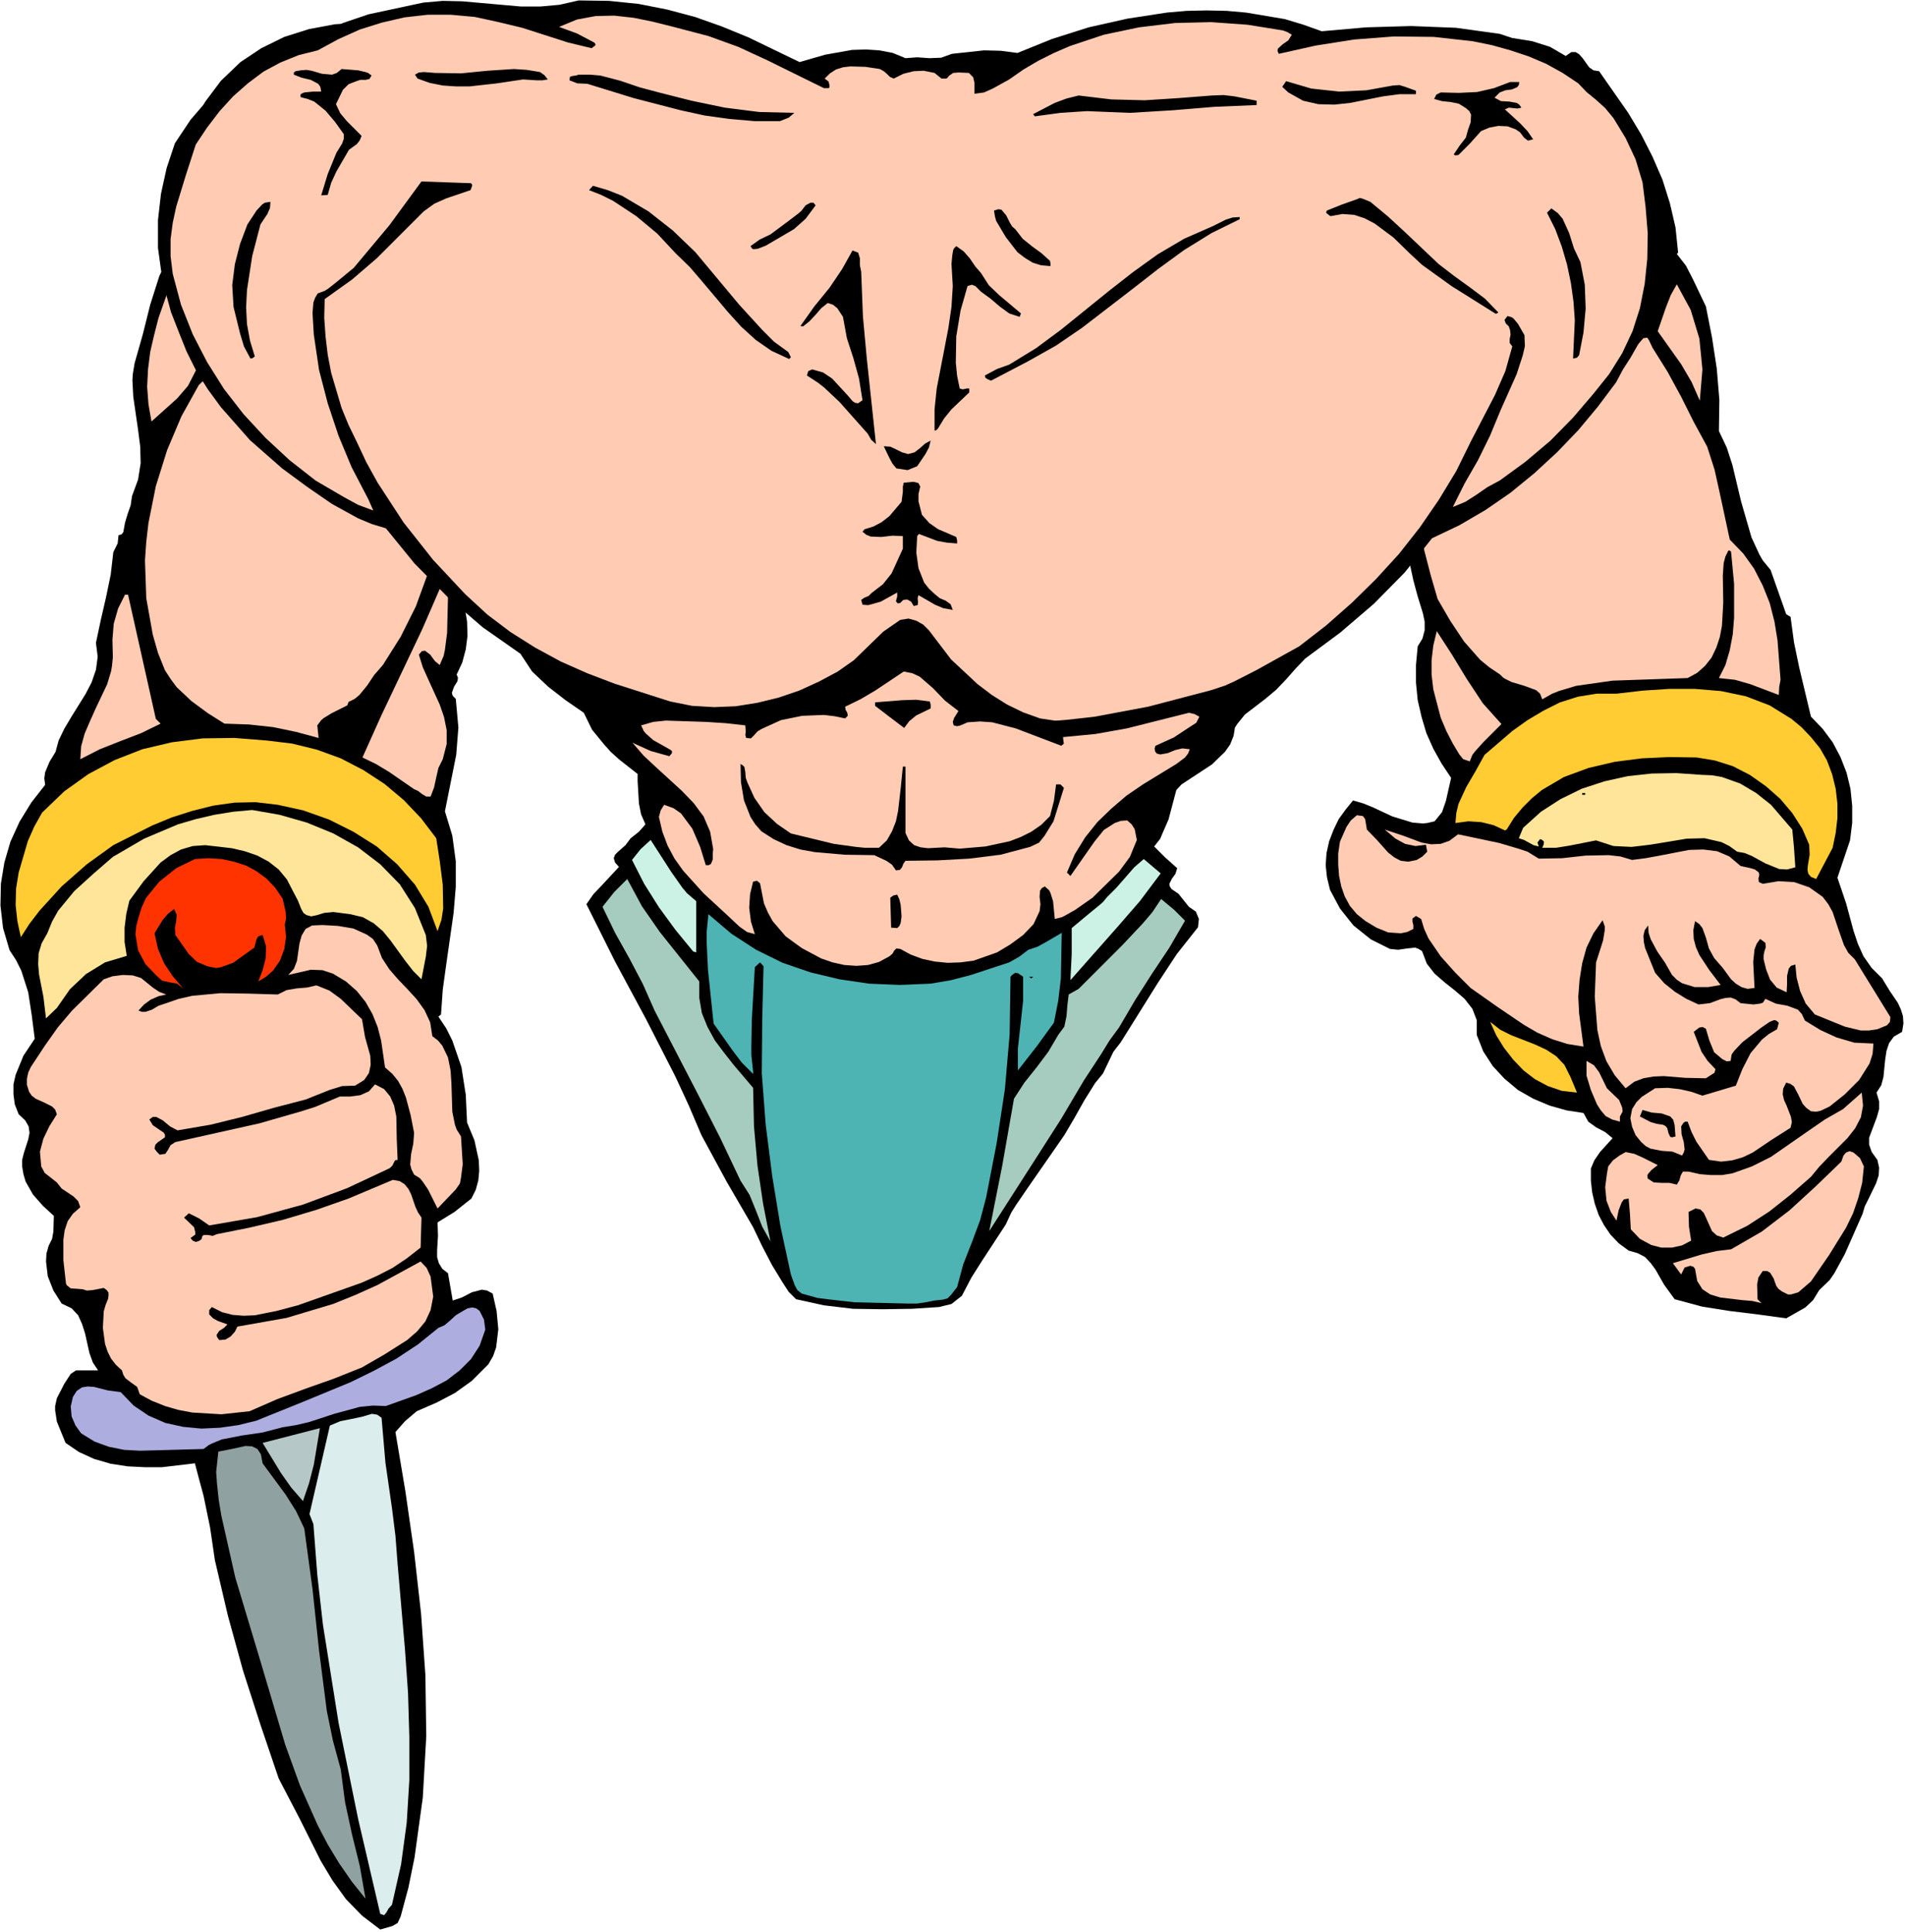
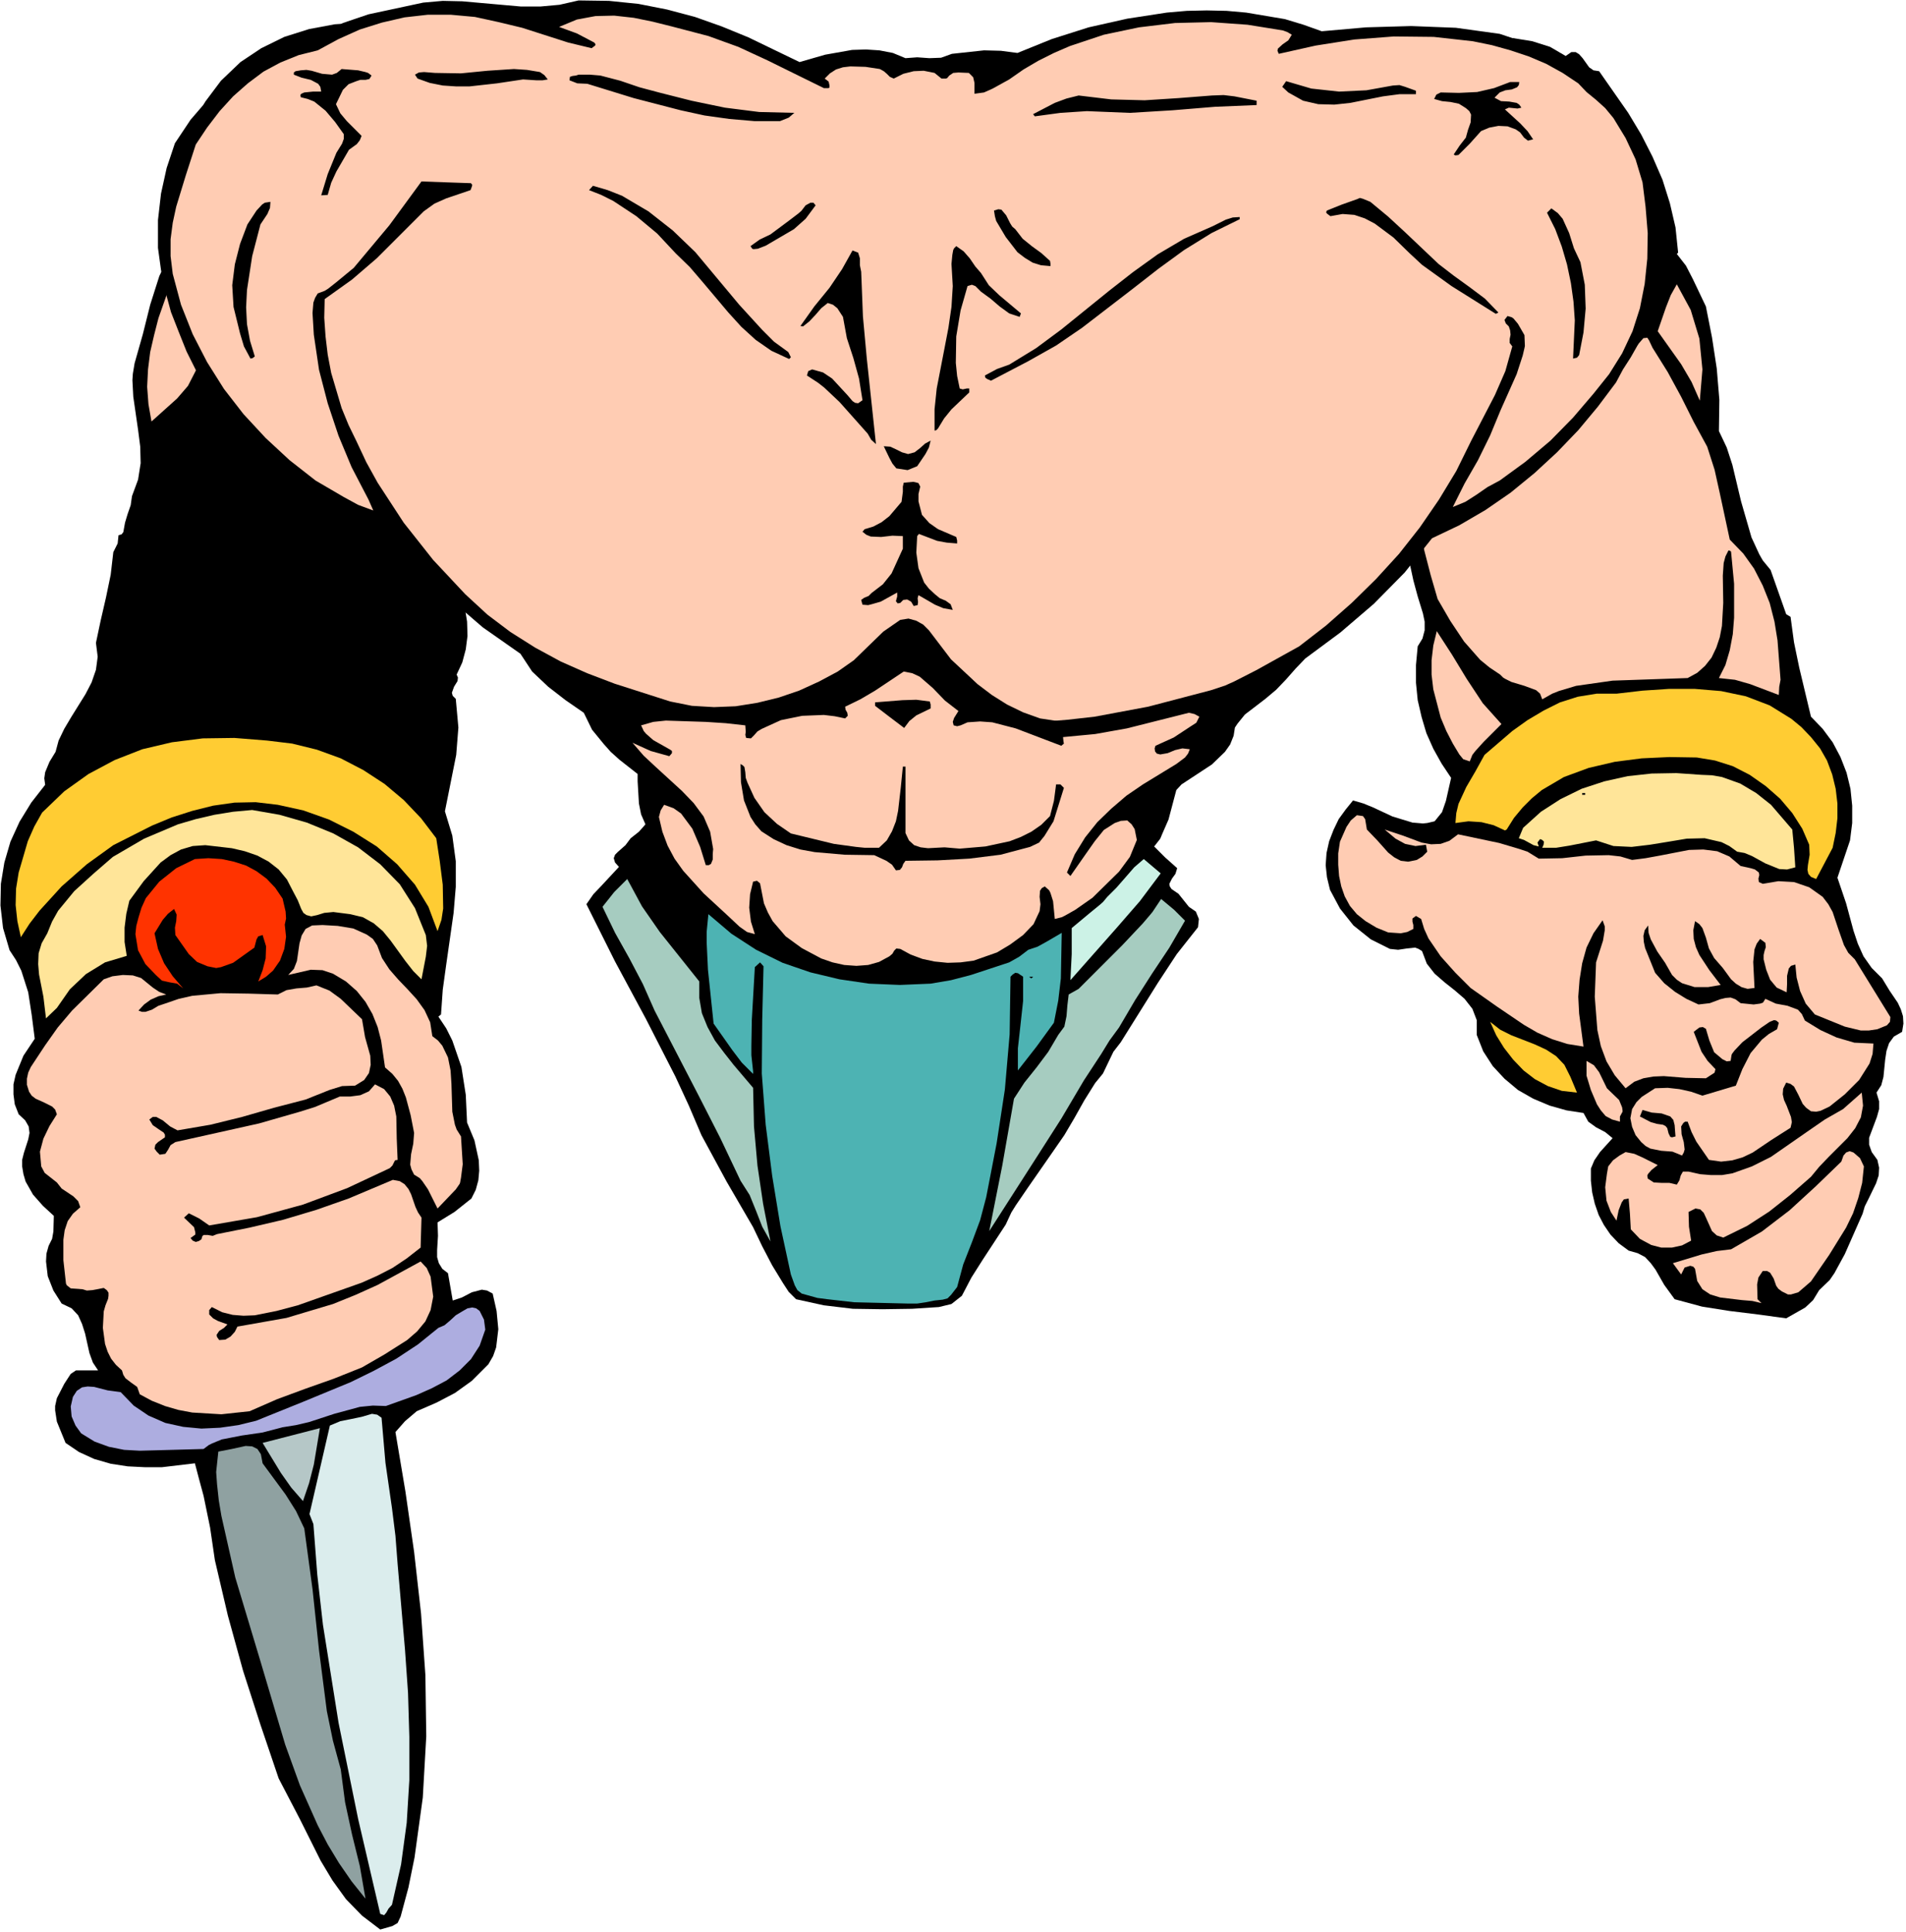
<svg xmlns="http://www.w3.org/2000/svg" fill-rule="evenodd" height="296.6" preserveAspectRatio="none" stroke-linecap="round" viewBox="0 0 4391 4450" width="292.667">
  <style>.pen1{stroke:none}.brush1{fill:#000}.brush2{fill:#ffccb3}.brush3{fill:#fc3}.brush4{fill:#ffe599}.brush11{fill:#a6ccc0}</style>
  <path class="pen1 brush1" fill-rule="nonzero" d="m3607 129 13-9h10l8 5 8 9 15 21 10 7 13 2 67 96 30 50 26 51 23 53 17 54 13 56 6 58-3 3 21 27 16 31 30 63 14 71 11 72 6 72-1 72 18 38 13 40 20 84 24 83 18 39 8 14 18 22 36 102 10 6 8 59 12 58 27 113 27 28 23 31 18 34 14 36 9 37 4 39v40l-5 40-29 86 20 59 17 63 10 30 13 29 19 27 24 24 17 28 19 28 7 15 5 16 1 17-3 19-19 11-11 15-6 18-3 20-4 40-5 19-11 17 6 20v18l-5 18-6 16-12 32v16l6 17 13 18 4 18-1 18-6 18-17 35-9 18-5 17-41 93-24 44-11 16-24 23-14 23-18 17-44 25-66-9-65-8-63-10-63-17-24-33-20-35-11-15-13-14-17-9-21-6-23-17-19-20-15-22-12-23-9-26-6-26-3-27v-28l8-19 13-19 29-32-17-14-21-11-18-13-11-20-39-6-39-11-38-16-35-20-31-26-27-29-22-34-15-38v-34l-10-26-18-23-22-19-24-19-23-20-18-23-11-29-8-5-8-3-19 2-20 3-19-2-44-22-40-32-31-39-23-43-7-29-3-28 2-28 6-27 10-26 12-25 16-22 17-21 24 7 22 9 45 21 46 14 24 2 10-1 17-4 17-21 9-26 12-53-22-33-19-34-16-36-11-37-9-39-4-40v-41l4-43 11-18 5-19v-20l-4-19-12-39-10-37-23-107-10-54-3-21-2-35-26-40-23-42-19-45-15-46-10-48-4-48 1-50 7-49-32-57-28-59-11-30-9-32-5-33-1-35v-61l11-58 21-56 28-51 36-47 41-42 46-35 50-29 37-15 41-13 44-8 45-4 44 1 43 7 41 13 36 21z" />
  <path class="pen1 brush2" fill-rule="nonzero" d="m3695 247 32 46 28 50 11 26 9 27 5 28 1 30 6 73 5 76-1 38-4 36-8 35-13 33v14l-16 25-19 22-46 33-52 25-53 21-6 10 17 9 17 2 15-4 15-7 29-18 15-8 15-4 27-19 22-21 40-46 9-1 4 6 8 17 35 56 31 57 29 58 31 57 17 53 12 54 23 107 31 32 25 35 20 39 16 40 11 43 7 43 7 91-3 16-1 19-66-25-35-10-37-4 15-30 10-34 7-37 3-38v-78l-7-74-2-2-4-1-7 14-4 15-2 29 1 63-3 53-5 26-8 24-11 23-15 19-18 16-22 12-86 3-87 3-84 12-40 12-15 6-23 13-5-13-9-8-27-10-30-9-14-7-5-3-7-7-24-16-22-18-37-42-32-48-29-50-16-55-15-58-11-60-8-61-3-61 2-61 8-61 16-58 62 19 32 9 12 2 21 2 5-5-1-5-2-5 1-3-84-28-39-18-15-7-21-18-63-69-59-74-25-40-19-42-12-45-3-48 1-76 11-73 10-35 14-34 19-32 22-30 61-52 66-44 35-17 37-14 38-9 40-5 41-1 39 7 37 11 34 18 33 21 30 25 27 27 25 30z" />
  <path class="pen1 brush2" fill-rule="nonzero" d="m3863 655 32 59 20 66 7 71-6 72-19-43-24-41-54-76 19-55 11-28 14-25zm-620 245-11 89-4 43-2 44-22-32-16-34-12-37-9-37-12-77-9-76 23 31 21 33 24 30 13 13 16 10zm216 768-41 41-19 21-7 9-6 15-15-5-9-11-15-25-15-29-13-31-17-65-4-34v-33l4-34 8-33 35 54 34 56 37 56 43 48z" />
  <path class="pen1 brush1" fill-rule="nonzero" d="M3618 1496h9-9z" />
  <path class="pen1 brush3" fill-rule="nonzero" d="m4172 1698 21 26 16 28 12 32 8 33 4 34v34l-4 34-7 34-19 36-19 36-12-5-6-7-2-9 1-11 4-24-1-23-16-37-23-36-28-33-33-29-37-26-39-20-41-13-42-7-63-1-64 3-62 8-60 14-57 21-51 30-23 19-21 21-20 24-17 27-4 2-26-12-28-7-30-2-30 4 2-23 5-21 18-39 21-36 21-38 64-55 35-25 37-22 38-19 41-13 43-7h46l60-7 60-4h61l60 5 57 12 55 21 50 31 23 19 22 23z" />
  <path class="pen1 brush4" fill-rule="nonzero" d="m4080 1854 49 57 4 42 3 45-19 5-18-1-32-13-31-17-17-7-17-3-18-13-18-9-39-9-41 1-42 7-43 7-42 5-42-2-40-13-61 12-31 5h-32l3-7 1-7-4-4-5-2-6 8 3 9-12-3-11-6-11-6-12-4 10-24 41-37 45-29 49-24 52-17 54-12 55-6 57-1 58 4 24 1 23 4 42 15 37 22 34 27z" />
  <path class="pen1 brush2" fill-rule="nonzero" d="m3149 1911 24 25 25 28 14 11 15 8 17 2 20-4 13-8 11-11-3-16-24 3-24-5-22-12-19-16-6-5 42 14 43 16 22 4 22-1 20-7 20-15 95 20 47 14 18 6 26 16 54-1 54-6 53-1 27 3 27 8 31-4 33-6 67-13 33-1 32 4 28 12 26 22 23 5 10 3 9 7 1 6-2 8 1 8 9 4 36-6 36 2 35 12 31 22 13 17 10 18 13 39 13 37 10 18 15 15 82 133-1 11-7 8-22 9-20 3h-18l-37-9-69-28-21-25-13-29-8-31-3-30-10 3-5 6-4 17v19l-1 19-23-11-15-18-9-23-6-24v-10l2-9 3-9-1-10-12-9-8 11-5 13-3 29 3 60-16 2-14-4-13-8-11-10-19-26-20-23-12-22-7-25-8-22-7-9-10-7-4 21 1 20 5 19 8 18 23 35 26 34-29 5h-31l-29-9-12-8-11-11-16-28-18-26-15-28-5-15-1-17-8 11-3 13 1 14 3 14 23 57 21 24 25 20 26 16 28 13 26-3 24-9 12-3 12-1 11 4 12 9 30 3 15-2 6-2 1-1 5-8 24 11 27 5 24 9 9 10 7 15 36 22 37 17 41 12 44 2-2 24-7 22-24 38-33 33-35 28-21 10-10 2-12-1-11-8-8-9-10-21-10-19-8-6-10-3-7 14-1 13 3 13 6 13 10 26 2 12-3 13-44 28-43 29-23 11-24 7-26 3-28-4-29-42-11-22-9-24h-6l-4 3-5 8 1 18 5 18 2 17-2 7-4 7-22-9-26-2-25-5-11-6-10-9-13-16-8-19-4-20 4-21 10-16 12-12 31-20 29-1 27 3 27 6 26 9 77-23 15-38 19-37 26-31 16-13 19-11 4-15-6-5-5-1-10 4-19 13-44 34-18 19-6 8-1 3-2 13-9 1-10-5-19-16-11-27-8-27-7-4-8 1-13 10 18 46 14 21 18 19-2 8-6 4-14 9-47-1-50-4-24 1-23 4-21 8-20 15-25-30-19-32-13-35-8-37-6-77 3-79 16-50 4-24v-9l-5-14-21 30-16 33-10 36-6 38-3 39 2 39 10 76-37-6-35-11-34-15-31-18-62-42-61-43-35-35-34-38-28-41-10-22-7-23-12-7-8 6v7l2 8v9l-14 7-15 3-29-2-27-11-25-15-20-16-16-19-12-22-8-23-5-24-2-26v-26l4-27 15-34 10-15 14-12 14 2 5 7 4 24z" />
  <path class="pen1 brush3" fill-rule="nonzero" d="m3618 2481 15 36-35-4-32-11-30-16-26-20-24-25-21-27-18-29-14-31 23 18 26 13 54 21 26 12 23 15 19 20 14 28z" />
  <path class="pen1 brush2" fill-rule="nonzero" d="m3702 2507 28 27 7 17 1 7v3l-6 11v12l-18-5-15-8-11-13-9-14-14-33-10-33v-34l17 10 12 16 18 37zm470 204-48 42-48 38-51 33-55 27-15-5-11-10-13-29-6-13-8-8-11-2-16 8 1 34 5 32-21 11-23 5h-25l-23-6-26-14-21-22-2-36-3-35-11 2-5 7-7 18-5 24-13-20-10-26-3-31 4-31 3-17 11-14 15-11 14-8 20 4 18 8 36 18-14 11-8 9-2 4 1 7 14 9 18 1h18l17 4 6-10 3-11 5-9h13l27 6 25 2h25l24-4 45-16 44-22 82-57 42-29 42-24 43-38 3 30-5 27-13 25-18 23-43 43-22 23-19 23z" />
  <path class="pen1 brush1" fill-rule="nonzero" d="m3858 2592 1 14 1 12-8 2-4-1-4-8-3-12-4-5-6-3-14-2-14-4-25-13 6-15 21 6 23 2 20 7 7 8 3 12z" />
  <path class="pen1 brush2" fill-rule="nonzero" d="m4294 2687-4 38-9 35-12 35-16 33-39 63-42 61-29 25-17 5h-7l-14-7-8-6-5-7-6-17-8-13-7-4h-10l-10 15-3 16 1 34 9 9-21-5-24-2-50-6-23-7-18-12-12-19-5-28-4-5-7-2-13 4-8 16-19-26 66-20 35-8 33-4 71-41 64-49 60-55 59-57 5-14 6-7 8-3 9 3 15 13 9 19z" />
  <path class="pen1 brush1" fill-rule="nonzero" d="m1163 206 10 10 12 5 10 6 1 13 24 31 15 35 9 37 5 39 3 77 1 38 4 35-8 63-15 61-20 59-24 58-51 115-24 57-21 59-4 79-4 79-11 77-10 37-15 34 16 59 10 63 1 33-4 31-8 30-13 28 3 7-1 8-8 13-5 14 2 7 7 7 6 66-5 63-26 130 17 56 8 59v59l-5 60-17 119-8 58-4 57-6 5 18 27 14 28 21 61 10 64 3 64 17 41 10 46 1 24-2 22-6 22-10 20-39 31-39 24 1 31-2 33v16l4 14 8 13 13 10 11 63 21-7 23-12 23-6 12 2 13 7 9 40 4 42-5 42-7 20-11 19-38 38-39 28-42 22-46 20-27 23-22 25 23 137 20 139 16 142 10 142 2 141-8 141-19 138-14 69-18 67-7 15-12 7-28 8-42-32-37-38-31-43-27-45-48-96-49-94-42-124-40-124-35-127-30-128-11-75-15-73-10-37-10-38-76 9h-39l-40-2-39-6-38-11-35-16-31-21-20-49-4-26v-10l4-18 17-33 11-17 4-6 12-8h51l-12-18-8-22-10-45-7-22-9-20-15-16-23-11-19-30-13-33-4-34 1-18 5-18 8-16 3-17 1-36-25-23-23-26-17-30-5-17-3-18v-15l4-16 10-31 3-15-2-15-8-14-15-14-9-23-3-23v-23l5-22 18-44 26-39-7-55-8-52-16-50-12-24-15-23-15-51-6-52 1-50 8-49 14-48 21-46 27-44 32-41-2-15 2-14 10-24 14-23 7-26 13-27 16-27 33-53 14-27 10-29 4-30-4-32 11-52 12-52 11-53 6-52 10-20 2-19 7-2 4-5 4-22 6-20 7-20 3-21 14-38 6-38-1-38-5-39-11-76-2-38 1-15 4-24 19-67 17-68 21-66 15-31 19-29-2-60 2-59 8-59 15-58 20-55 29-51 36-48 45-43 48-32 53-26 57-18 59-11 60-4 60 3 59 10 58 17 44 22 41 29 37 35 33 38z" />
-   <path class="pen1 brush2" fill-rule="nonzero" d="m954 104 8-3 8-1 16 5 17 8 17 3 81 56 35 34 12 14 3 5 10 25 29 33 17 54 12 58 6 60v62l-7 60-13 58-21 54-29 48v-16l-2-8-2-3h-8l-37 74-23 38-26 35-30 30-34 24-38 16-21 4-23 1-12 8-15 4-12 5-4 5-2 8 14 11 16 2 18-2 18-2 47-19 46-20 4 78-2 79-8 79-14 78-20 77-27 74-35 70-41 65-20 23-16 24-18 22-11 9-14 7-3 8-36 18-18 11-6 5-9 12 3 29-52-14-53-11-55-6-57-2-38-24-38-28-34-32-14-19-13-20-16-40-12-42-15-84-3-87 3-43 5-43 17-85 26-83 33-78 40-72 23-22 10-11 3-5 1-9 23 35 15 15 6 5 12 5-4-22-11-19-13-20-8-21-51-110-19-59-6-22-1-7-1-34-5-59v-58l4-57 11-54 16-52 24-48 30-44 39-40 21-13 21-16 20-15 22-8-34 41-30 44-24 46-17 50 8 5 8-2 55-82 32-40 36-35 40-30 45-21 24-6 26-3h27l28 4 90 11z" />
  <path class="pen1 brush2" fill-rule="nonzero" d="m451 854-18 35-25 29-59 53-7-40-3-40 2-40 5-40 9-39 10-39 26-74 2 27 8 24 27 45 13 22 10 24 4 25-4 28z" />
  <path class="pen1 brush1" fill-rule="nonzero" d="M762 940v7l-2 7-12-4h-14l-29 2h-14l-12-3-11-6-9-11 27-10 28-2 27 6 21 14z" />
-   <path class="pen1 brush2" fill-rule="nonzero" d="m1032 1377-2 81-5 39-3 14-9 21-11-9-11-15-12-9-7 1-7 8 9 29 13 29 26 57 10 29 6 30v32l-9 35-10 20-5 22-5 23-8 21h-10l-10-6-9-7-9-4-58-40-30-18-31-15 44-98 47-99 47-99 43-99 10 1 4 7 2 19zm-737-7 64 286 11 11-45 22-47 18-48 19-45 23 2-30 8-29 12-28 13-29 27-57 9-30 2-12 2-20-1-40 3-37 10-35 16-32h7z" />
  <path class="pen1 brush3" fill-rule="nonzero" d="m1005 1931 8 52 7 55 1 55-4 26-9 26-21-56-31-51-41-47-47-41-54-34-56-28-59-21-59-13-51-6-49 1-49 7-48 12-47 15-46 19-89 45-61 44-58 51-51 56-23 30-20 31-8-37-4-37 1-38 6-37 21-72 15-34 18-32 51-49 56-40 60-32 64-25 68-16 71-9 73-1 75 6 58 7 57 14 55 20 52 27 49 32 44 37 40 42 35 46z" />
  <path class="pen1 brush4" fill-rule="nonzero" d="m981 2154 3 25-3 25-10 52-19-19-18-23-34-47-18-22-21-18-25-14-29-7-39-5-21 2-16 5-14 3-11-3-7-5-5-9-8-20-10-19-15-29-19-23-23-18-26-14-29-10-30-7-61-7-29 2-27 8-24 13-23 17-39 43-33 45-7 30-4 32v33l5 32-50 15-44 27-37 35-30 43-25 24-6-50-10-51-2-24 1-25 7-23 13-23 11-27 14-25 37-45 44-40 45-39 72-42 78-33 41-12 43-10 43-7 44-4 63 11 63 18 61 25 57 32 51 39 45 46 35 55 25 62z" />
  <path class="pen1" fill-rule="nonzero" style="fill:#f30" d="m651 2070 7 30 1 16-3 14 3 28-4 28-10 27-16 23-16 14-18 11 10-26 7-27 1-28-8-26-10 3-4 7-5 19-49 35-28 10-11 2-20-4-24-10-19-18-31-44-1-17 3-15 1-15-6-13-14 11-12 14-19 31 8 36 14 33 20 30 24 28-14-11-17-3-18-4-14-13-24-25-17-32-6-37 2-19 5-19 7-23 10-22 31-38 39-31 43-21 31-2 31 2 28 6 28 9 24 13 23 17 20 21 17 25z" />
  <path class="pen1 brush2" fill-rule="nonzero" d="m869 2178 11 29 17 26 20 23 22 23 21 23 18 25 13 28 5 32 13 10 10 12 13 27 6 30 2 31 2 64 6 30 4 11 10 16 4 64-4 31-2 11-1 3-9 13-42 44-22-44-13-19-6-7-13-8-6-12-3-11 2-24 5-24 2-25-8-41-11-41-8-20-10-18-13-16-17-15-9-62-8-31-12-30-16-28-20-25-25-22-30-18-24-8-27-1-52 12 13-14 7-18 6-41 5-18 9-15 15-8 24-1 35 2 36 6 31 14 14 10 10 15z" />
  <path class="pen1 brush2" fill-rule="nonzero" d="m383 2291-18 4-18 8-15 11-13 14 8 3h8l15-5 15-9 15-5 32-11 31-7 65-6 65 1 67 2 20-10 23-4 24-2 22-5 30 12 26 19 49 47 7 41 12 43 1 21-4 19-11 16-21 13-30 1-29 9-55 22-73 19-73 21-73 18-76 13-17-9-17-14-15-8h-8l-8 6 8 13 13 9 12 8 3 5v6l-16 11-6 6-2 9 5 7 7 7 13-2 6-9 6-11 11-7 193-43 94-27 35-11 57-24h24l23-3 20-9 14-16 21 11 14 17 9 21 5 25 1 51 2 49-6 1-3 6-3 6-6 6-98 46-102 38-106 29-110 19-23-16-24-12-11 10 23 22 3 12v5l-11 8 5 6 7 3 7-2 6-4 2-7 3-3h10l11 2 10-4 75-15 77-18 77-23 74-26 102-43 16 3 11 7 9 11 6 12 10 29 6 13 8 12-2 69-32 25-33 22-35 18-36 16-147 52-49 13-50 10-26 1-25-2-24-6-24-12-6 7v10l9 9 11 6 22 8-8 8-11 7-6 9 1 5 5 7 14-1 12-7 10-11 6-12 113-20 107-32 52-21 51-23 99-54 14 15 9 20 6 46-6 31-12 26-19 23-23 20-52 33-52 30-65 26-65 23-65 24-64 28-65 7-67-4-32-6-31-9-30-12-28-15-6-17-14-10-13-10-5-8-3-10-14-13-11-14-8-16-6-18-5-37 2-38 4-14 6-15 1-7v-7l-4-6-7-5-26 5-13 1-10-3-27-2-9-7-2-4-1-9-5-45v-47l3-22 7-21 12-17 17-15-5-14-11-11-27-18-11-14-14-11-14-11-8-15-3-34 8-30 14-29 17-27-4-11-7-7-18-9-20-9-9-7-6-9-5-16v-14l3-14 6-13 33-50 29-41 33-39 73-72 20-7 24-3 23 1 19 6 27 22 15 10 16 6z" />
  <path class="pen1" fill-rule="nonzero" style="fill:#adade0" d="m1118 3063-13 37-20 31-26 26-30 23-34 18-36 16-70 25-30-1-30 3-59 16-58 19-30 7-31 5-46 12-48 7-46 9-22 9-8 4-12 9-72 2-75 2-36-2-35-7-33-12-31-19-13-18-9-21-2-23 5-22 9-14 12-8 13-2 15 1 31 8 30 4 30 31 34 23 39 17 41 9 42 4 43-2 42-6 41-10 109-44 109-45 53-26 52-28 50-33 47-38 14-6 13-11 13-12 15-9 12-7 11-2 9 2 8 6 10 20 3 23z" />
  <path class="pen1" fill-rule="nonzero" style="fill:#dbeded" d="m879 3266 9 104 15 104 8 64 5 65 17 197 7 100 3 101v100l-6 98-13 96-21 93-8 9-5 9-5 6-9-3-51-219-45-221-36-226-13-115-9-117-9-23 47-204 24-10 25-5 24-5 24-7 12 2 10 7z" />
  <path class="pen1" fill-rule="nonzero" style="fill:#b5c7c7" d="m698 3458-27-31-24-34-42-69 132-34-14 84-11 43-14 41z" />
  <path class="pen1" fill-rule="nonzero" style="fill:#8fa1a1" d="m605 3371 53 72 24 38 19 40 19 140 15 141 18 140 14 68 18 66 10 76 16 74 18 73 13 75-32-40-29-42-26-43-23-44-41-92-34-94-57-192-58-193-32-142-6-36-4-37-2-28 5-47 31-6 32-7 15 1 12 6 8 12 4 21z" />
  <path class="pen1 brush1" fill-rule="nonzero" d="m1842 143 59-17 62-11 32-1 31 2 31 6 29 12 27-2 28 2 27-1 25-9 74-8 39 1 38 5 79-32 85-27 89-20 91-14 46-4 46-1 46 1 45 4 89 15 43 13 42 15 102-9 104-3 103 4 101 14 60 20 57 26 56 29 54 34 39 41 32 45 26 49 19 51 14 53 8 56 4 57-1 58-10 86-9 41-5 14-14 23-11 32-17 30-18 28-16 30-42 56-45 54-49 51-52 48-55 45-58 40-60 35-63 30-63 79-71 72-77 66-81 60-22 23-22 25-23 24-25 21-47 36-17 21-6 9-3 19-8 20-12 17-30 29-70 46-12 13-18 68-14 32-5 12-14 18 25 25 28 25-4 13-8 11-6 12 1 6 4 6 16 11 12 15 12 15 16 11 7 17-2 19-49 62-44 67-85 136-17 22-12 25-12 25-18 22-25 40-23 41-23 39-27 39-57 82-28 41-10 16-13 28-53 81-26 41-22 42-24 19-29 7-62 4-68 1-68-1-67-8-64-14-17-17-13-20-25-41-23-44-21-44-61-105-58-107-29-68-31-67-68-133-71-132-66-132 16-23 20-21 39-42-9-10-3-10 3-8 7-7 17-15 12-16 19-15 15-17-10-23-5-25-3-51v-17l-42-33-20-18-16-18-27-33-19-39-42-29-40-31-37-35-27-41-87-61-81-70-76-77-66-81-33-10-31-13-60-33-58-40-57-42-74-65-67-76-30-41-27-43-22-44-18-45-18-46-13-48-10-49-7-51v-64l7-61 13-59 19-57 36-54 43-50 49-45 27-19 29-17 35-21 36-16 77-25 55-30 59-20L975 6l45-4 45 1 90 8 45 4h45l44-4 44-10 70 1 68 7 66 13 64 17 62 22 61 25 118 57z" />
  <path class="pen1 brush2" fill-rule="nonzero" d="m1363 111 8-6 1-3-3-4-40-21-41-15 41-17 43-8 43-1 45 5 44 9 44 11 84 22 69 25 67 31 130 64h10l3-1v-5l-2-9-9-7 12-12 14-9 16-5 17-2 35 1 33 5 9 5 7 6 7 7 9 4 22-11 24-6 23-1 25 5 16 13h10l3-1 5-6 9-6 12-1 24 1 10 10 3 13v25l22-3 20-9 38-21 33-23 34-20 36-18 37-16 78-26 81-17 83-10 83-2 84 6 81 13 11 4 10 6-8 13-13 9-11 10-1 5 3 7 85-19 89-14 91-7 92 1 90 10 44 9 43 12 42 14 40 17 38 21 36 24 19 20 22 18 21 19 19 23 28 46 23 49 16 53 7 56 5 61-1 59-6 58-11 56-17 53-24 51-30 48-36 45-47 55-52 53-58 49-59 43-28 15-26 18-25 16-29 12 27-54 31-54 28-57 24-58 37-83 14-43 4-17 1-5-1-25-15-26-10-12-4-3-10-3-7 9 3 8 7 7 3 9 1 10-2 10v9l6 8-16 57-24 55-55 106-34 69-40 66-44 64-48 61-53 58-56 55-59 52-62 48-99 55-51 26-20 9-33 11-145 38-123 23-62 7-24 2h-7l-33-5-39-14-37-18-35-22-33-25-61-57-51-67-13-13-16-9-18-5-19 3-39 27-34 33-34 33-37 26-43 23-46 21-47 16-49 12-50 8-50 2-51-3-50-10-128-41-63-24-61-27-59-32-57-36-53-40-51-47-74-79-68-86-60-92-26-47-23-49-18-37-16-39-24-81-8-42-5-42-3-43 1-43 63-45 57-49 108-108 25-18 27-12 56-19 3-8 1-4-3-4-58-2-56-2-74 101-82 98-40 33-19 15-8 5-16 6-6 10-4 11-2 24 3 50 12 81 20 77 25 75 30 72 26 50 13 25 11 25-35-13-33-18-65-38-60-47-55-51-51-55-45-58-39-62-33-64-27-68-19-71-5-41v-39l5-38 8-37 22-72 23-71 26-39 29-38 31-34 34-30 36-27 39-21 42-17 44-11 48-26 49-22 51-16 52-12 53-6h54l55 5 55 12 54 13 53 17 53 17 54 13z" />
  <path class="pen1 brush1" fill-rule="nonzero" d="m856 174-5 8-9 2h-12l-9 3-18 7-13 13-16 33 10 21 15 18 34 34-4 10-7 9-18 13-29 50-12 26-8 28-15 1 15-49 20-49 13-21 4-11v-11l-20-28-22-26-26-21-15-6-16-4-1-5 2-3 7-3 20-2h19l-2-11-5-7-17-9-21-5-18-7v-5l4-3 12-2 13-1 12 2 24 7 23 2 11-4 11-9 38 3 17 4 6 2 8 6zm406 9-12 2h-14l-31-2-60 9-63 7h-32l-30-2-30-6-28-10-6-9 9-5 12-1 25 2 60 1 61-6 61-4 30 2 30 5 10 7 8 10zm256 30 75 19 77 16 79 10 81 2-13 11-20 8h-59l-58-5-57-8-55-12-108-28-107-33-23-1-18-7 1-8 6-2 8-1 6-2h26l24 2 46 12 44 15 45 12zm1691-16 15-1 13 4 25 9v8h-38l-38 5-75 15-37 4-37-1-35-8-34-19-14-13 9-13 58 17 64 7 63-3 61-11zm291-8-1 7-4 5-12 5-15 2-13 5-12 12 15 8 19 1 17 3 6 4 5 7-9 2-10-1-10-1-9 4 35 32 17 18 13 19-12 3-9-7-9-12-10-7-19-7-21-1-21 4-19 8-26 29-26 26-7 1-4-2 14-21 14-18 5-18 6-17 1-18-4-8-8-7-16-10-19-4-20-2-18-5 5-10 10-5 42 1 42-2 39-9 37-14h21zm-708 31 27-1 25 3 51 10v10l-96 4-97 8-99 6-99-4-61 4-59 8-4-5 50-26 27-10 28-7 75 9 77 2 78-5 77-6zM1602 581l101 121 53 58 21 21 6 6 33 24 6 12-4 4-41-19-36-25-33-30-30-33-59-70-30-35-32-31-43-46-48-40-53-35-28-14-28-11 9-10 34 10 33 13 61 36 56 44 52 50zm1712 27 35 27 36 26 36 27 31 32-6 3-102-64-50-36-18-13-28-26-38-37-43-32-23-12-24-8-27-2-28 5-8-6-2-3 2-4 35-14 34-12 7-3 7 2 17 7 41 34 39 36 77 73zM623 465l-1 14-6 14-16 24-19 73-12 78-2 40 2 39 7 38 11 36-5 4-5 1-15-28-9-30-15-61-3-50 6-48 12-47 17-45 21-32 13-14 6-4 13-2zm1256 8-23 31-27 24-65 38-18 7-10 1-3-1-4-6 21-15 25-12 43-32 21-16 7-6 10-13 11-6h7l5 6zm460 55 17 22 21 17 22 16 20 18 1 6v6l-22-2-19-6-18-11-17-13-27-35-22-37-3-11-2-13 10-3 7 1 11 13 9 18 5 8 7 6zm1302 76 10 52 2 55-5 55-10 52-5 6-9 2 4-88-3-43-6-43-9-43-12-41-15-40-19-38 10-10 15 11 11 13 15 33 11 35 15 32zm-785-104v5l-65 32-63 39-59 43-59 46-117 90-60 41-64 36-86 45-9-4-4-3-1-5 28-15 28-10 62-38 58-43 110-89 55-43 57-41 61-36 66-29 30-15 16-5 16-1zm-596 129 18 28 24 23 50 42-3 8-24-8-22-16-21-18-22-16-13-13-8-3-10 3-16 56-10 60-1 61 3 30 6 29 7 2 9-2h6v9l-41 39-17 21-14 23-4 4-4 1v-49l5-48 18-93 9-47 7-48 3-48-3-51 2-21 2-11 2-4 5-5 17 12 14 16 13 19 13 15zm-276-3 4 103 9 98 21 196-11-10-8-14-65-73-35-33-14-11-26-17 3-10 9-4 25 7 21 14 36 39 11 13 6 4 7 1 10-7-8-50-13-47-15-46-9-49-13-20-10-8-12-4-15 12-13 15-14 15-15 12-6-1 32-45 35-43 29-43 24-43 13 5 4 13v16l3 15zm160 389-4 16-8 15-19 28-22 9-26-4-9-11-7-13-13-27 15 1 13 6 14 7 14 4 15-4 13-10 11-10 13-7zm-24 106-4 17v17l8 31 17 19 20 14 42 18 2 8v7l-24-2-22-4-42-16-4 5-2 38 5 36 13 33 11 14 14 13 11 9 14 6 11 8 5 13-22-4-19-8-38-22-2 7 1 9-1 7-9 2-6-10-9-5-9 1-7 7-6 1-4-5 3-11v-9l-38 21-21 6-8 2-13-1-3-11 7-5 10-4 7-7 26-20 20-25 26-57v-29l-24-1-26 3-24-1-10-4-9-7 5-6 7-2 13-4 19-10 18-14 28-33 3-23v-12l2-9 22-2 9 2 3 1 4 8z" />
  <path class="pen1 brush2" fill-rule="nonzero" d="m2208 1638-10 16-3 9 2 8 8 2 8-2 16-7 29-2 28 2 54 14 105 40 6-5-1-5-1-10 74-7 73-13 143-36 13 3 11 6-7 14-14 9-38 25-42 19-2 6 1 7 4 5 8 2 17-3 17-7 17-4 17 2-4 10-7 9-20 15-77 47-38 26-35 30-32 31-28 35-24 39-18 42 8 8 37-53 19-27 21-26 25-16 14-5 15-1 10 9 7 11 5 25-16 39-25 34-61 60-40 28-23 13-8 4-16 4-4-41-6-19-3-6-10-9-7 4-4 6-1 14 2 17-2 16-14 30-24 25-30 22-30 18-54 19-30 4-30 1-30-3-28-6-27-10-24-13-9-1-5 5-4 7-7 6-24 13-25 7-27 2-28-2-27-6-26-9-45-24-37-27-30-35-11-20-9-21-9-46-7-6-9 2-7 29-2 31 4 32 9 29-18-5-17-12-31-29-52-48-47-52-20-28-16-30-12-32-8-34 4-15 8-13 22 8 17 12 26 35 18 42 13 42h7l5-3 4-10v-13l1-11-7-40-15-35-23-31-27-28-59-54-29-27-26-30 42 19 43 12 6-7v-5l-4-3-39-22-17-15-5-6-6-13 28-8 29-3 92 3 46 3 45 5 1 15-1 7 2 7 11 1 7-7 8-9 10-6 44-20 49-10 50-2 25 3 24 5 6-6-1-7-4-7-1-7 35-17 34-20 66-44 20 4 17 8 30 26 28 29 31 24z" />
  <path class="pen1 brush1" fill-rule="nonzero" d="m2142 1616 2 7v9l-33 16-16 13-12 16-33-25-34-26v-8l63-5 32-1 31 4zm-420 187 16 35 23 33 29 27 32 22 99 24 51 7 20 2h33l18-17 12-21 9-23 5-24 6-52 5-50h6v153l8 17 12 11 15 5 17 2 38-2 35 3 59-5 56-12 26-10 24-12 23-16 20-20 9-35 5-38h10l8 8-24 77-21 34-9 11-3 4-21 10-68 18-72 9-73 4-74 1-5 7-3 8-5 6-9 1-9-13-13-9-28-13-68-1-69-6-33-6-32-10-30-14-28-18-14-16-11-17-15-38-7-42-1-42 5 3 4 4 2 12 1 13 4 11zm1930 28h-7v-4h7v4z" />
-   <path class="pen1" fill-rule="nonzero" d="M1604 2076v118l-7-2-41-50-38-52-34-54-28-55 20-25 23-21 47 73 26 37 11 13 21 18zm1070-64-48 64-53 61-107 121 3-60v-60l42-35 22-18 8-7 10-12 21-21 21-24 20-23 22-19 39 33z" style="fill:#ccf2e6" />
+   <path class="pen1" fill-rule="nonzero" d="M1604 2076v118zm1070-64-48 64-53 61-107 121 3-60v-60l42-35 22-18 8-7 10-12 21-21 21-24 20-23 22-19 39 33z" style="fill:#ccf2e6" />
  <path class="pen1 brush11" fill-rule="nonzero" d="M1611 2261v38l6 35 13 32 17 31 21 28 22 28 45 53 2 89 8 90 13 88 17 87-19-34-14-36-15-37-21-33-47-99-50-98-101-195-27-61-31-59-33-59-29-60 27-34 30-30 34 63 41 59 91 114z" />
-   <path class="pen1 brush1" fill-rule="nonzero" d="m2077 2111-2 15-3 7-5 5-14-1-2-69 7-5 9-2 5 11 3 13 2 26z" />
  <path class="pen1 brush11" fill-rule="nonzero" d="m2730 2121-36 62-40 60-39 61-37 63-22 30-19 31-40 61-52 88-55 86-111 173 30-151 27-154 24-37 28-35 27-36 23-39 14-19 5-24 2-25 3-25 23-13 100-100 48-51 17-20 5-6 20-30 30 25 25 25z" />
  <path class="pen1" fill-rule="nonzero" style="fill:#4db3b3" d="m2144 2266 47-8 46-12 88-29 23-13 21-16 21-7 20-11 36-21-2 105-6 51-10 51-40 55-43 55v-51l6-54 6-55v-56l-12-8-6-1-6 4-5 5-2 133-11 127-19 124-24 124-14 53-19 51-20 51-14 52-14 18-8 8-11 3-19 2-20 4-20 3h-21l-124-3-62-7-23-3-36-10-10-8-6-11-9-25-24-111-19-116-15-118-9-118 1-124 3-123-8-9-12 11-7 122-1 59v22l4 37v6l-26-26-22-29-43-61-13-124-3-63v-24l4-41 53 45 57 37 61 30 64 22 67 16 68 10 71 3 71-3z" />
  <path class="pen1 brush1" fill-rule="nonzero" d="m2376 2254-5-4h9l-4 4z" />
</svg>